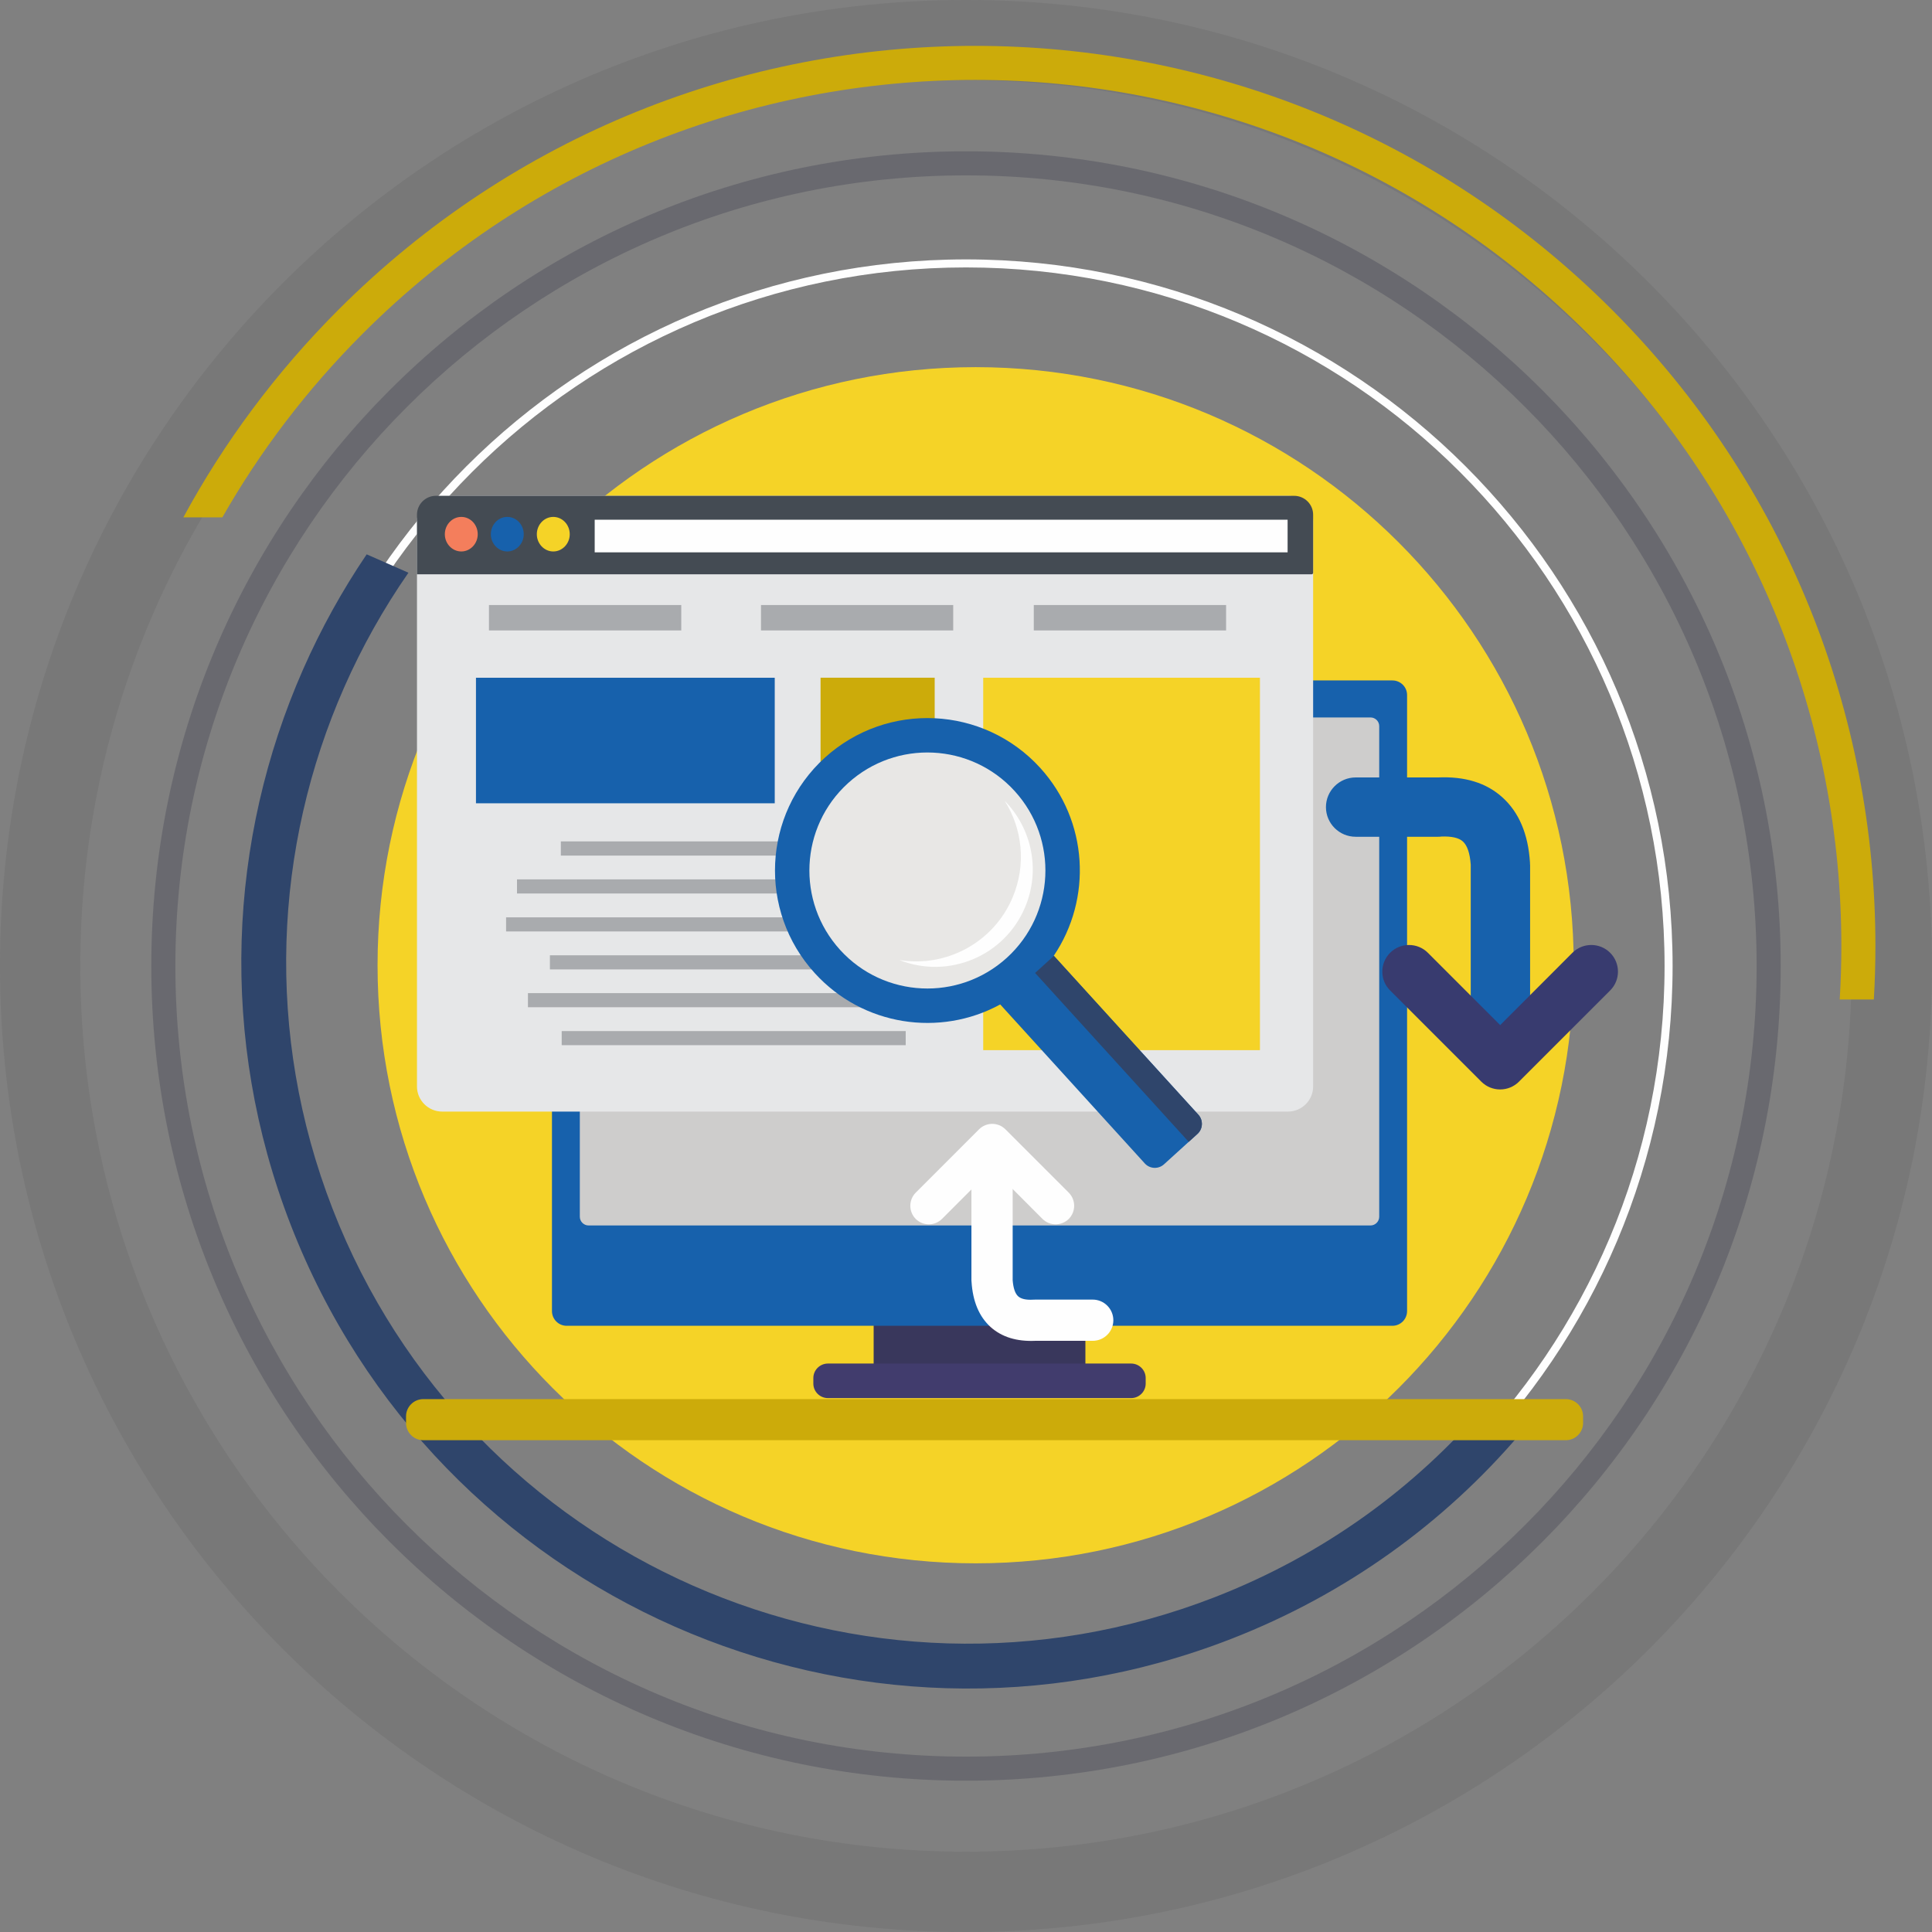
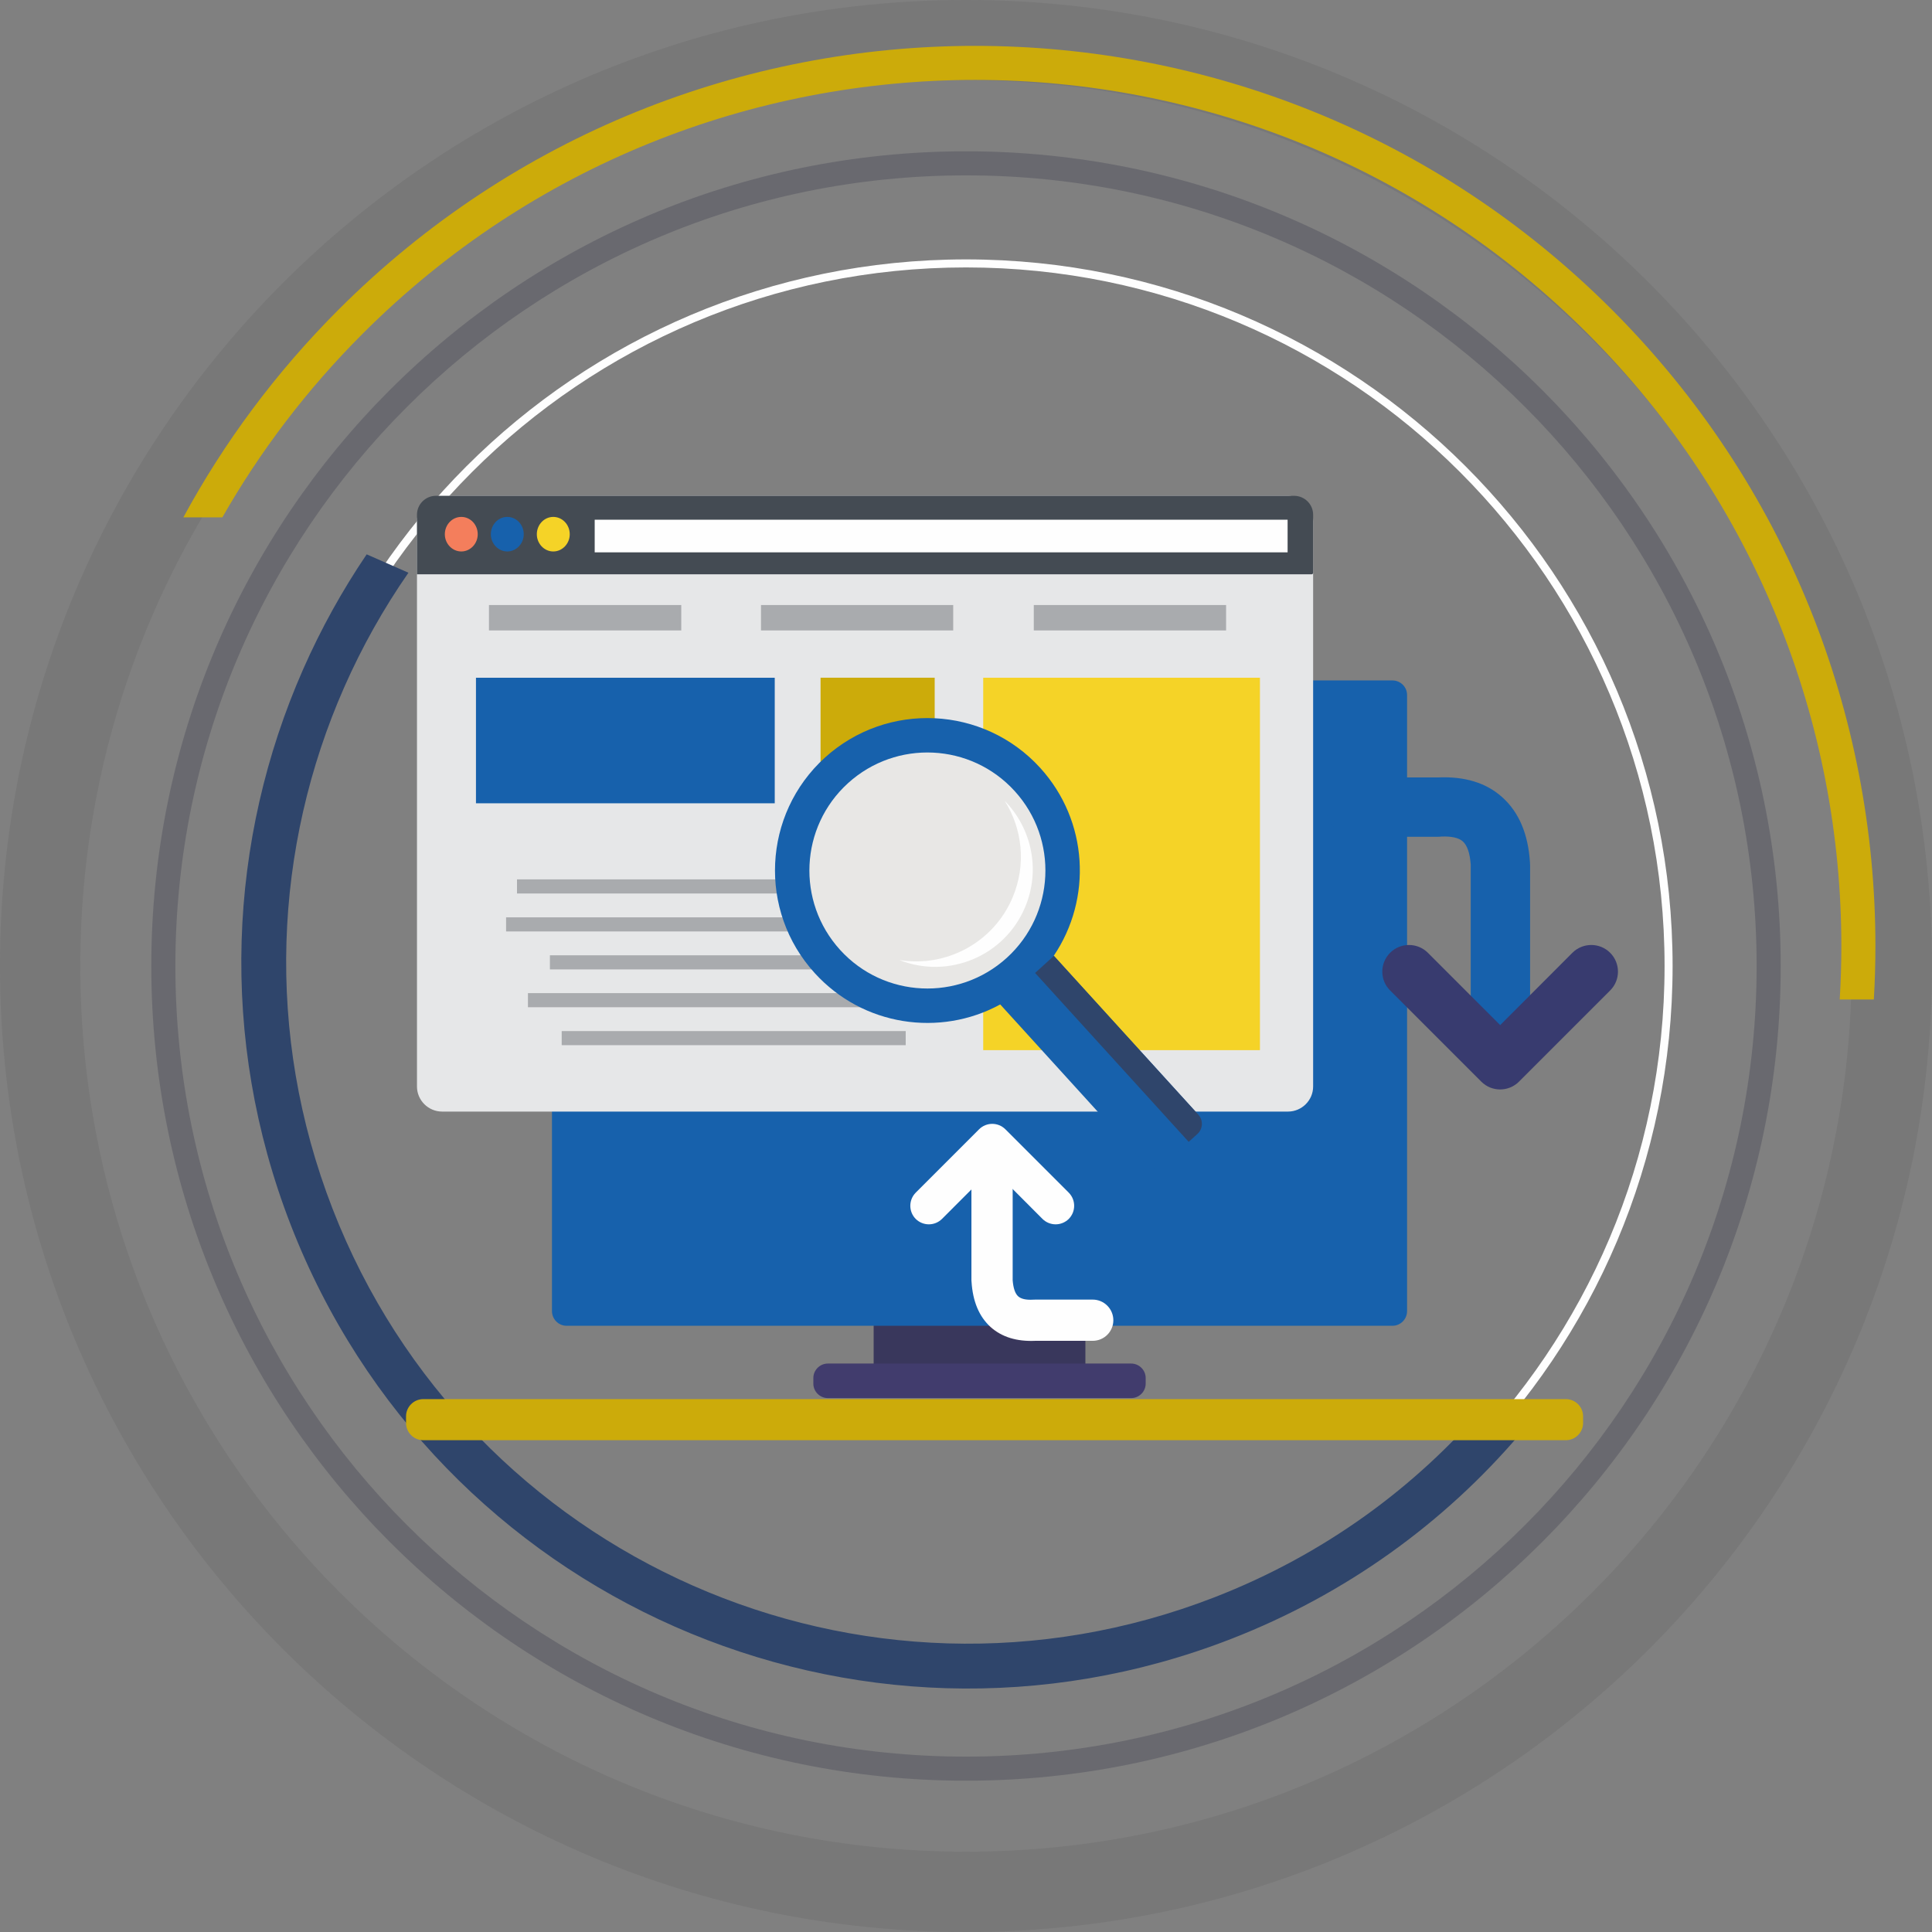
<svg xmlns="http://www.w3.org/2000/svg" xml:space="preserve" width="3000px" height="3000px" version="1.0" style="shape-rendering:geometricPrecision; text-rendering:geometricPrecision; image-rendering:optimizeQuality; fill-rule:evenodd; clip-rule:evenodd" viewBox="0 0 300000 300000">
  <rect x="0" y="0" width="300000" height="300000" fill="#808080" stroke="none" />
  <defs>
    <style type="text/css">
   
    .fil15 {fill:#FEFEFE}
    .fil11 {fill:#E6E7E8}
    .fil16 {fill:#A9ABAE}
    .fil13 {fill:#F47E5C}
    .fil18 {fill:#E8E7E5}
    .fil9 {fill:#CECDCC}
    .fil12 {fill:#444B53}
    .fil10 {fill:#413C6D}
    .fil7 {fill:#39375C}
    .fil8 {fill:#1761AC}
    .fil17 {fill:#2F456B}
    .fil6 {fill:#CCAB0A}
    .fil14 {fill:#F5D327}
    .fil21 {fill:#FEFEFE;fill-rule:nonzero}
    .fil1 {fill:#FEFEFE;fill-rule:nonzero}
    .fil19 {fill:#1761AC;fill-rule:nonzero}
    .fil2 {fill:#2F456B;fill-rule:nonzero}
    .fil20 {fill:#383B6F;fill-rule:nonzero}
    .fil3 {fill:#CCAB0A;fill-rule:nonzero}
    .fil5 {fill:#F5D327;fill-rule:nonzero}
    .fil0 {fill:#373435;fill-rule:nonzero;fill-opacity:0.102}
    .fil4 {fill:#11132D;fill-rule:nonzero;fill-opacity:0.2}
   
  </style>
  </defs>
  <g id="Capa_x0020_1">
    <g id="_2187957232752">
      <g>
        <path class="fil0" d="M300000 150000c0,41421 -16790,78921 -43934,106066 -27145,27144 -64645,43934 -106066,43934 -41421,0 -78921,-16790 -106066,-43934 -27144,-27145 -43934,-64645 -43934,-106066 0,-41421 16790,-78921 43934,-106066 27145,-27144 64645,-43934 106066,-43934 41421,0 78921,16790 106066,43934 27144,27145 43934,64645 43934,106066zm-52747 97253c24889,-24889 40283,-59273 40283,-97253 0,-37980 -15394,-72364 -40283,-97253 -24889,-24889 -59273,-40283 -97253,-40283 -37980,0 -72364,15394 -97253,40283 -24889,24889 -40283,59273 -40283,97253 0,37980 15394,72364 40283,97253 24889,24889 59273,40283 97253,40283 37980,0 72364,-15394 97253,-40283z" />
        <path class="fil1" d="M259720 150000c0,30298 -12281,57729 -32136,77584 -19855,19855 -47286,32136 -77584,32136 -30299,0 -57729,-12281 -77584,-32136 -19855,-19855 -32136,-47286 -32136,-77584 0,-30299 12281,-57729 32136,-77584 19855,-19855 47285,-32136 77584,-32136 30298,0 57729,12281 77584,32136 19855,19855 32136,47285 32136,77584zm-33018 76702c19630,-19629 31772,-46748 31772,-76702 0,-29954 -12142,-57073 -31772,-76702 -19629,-19630 -46748,-31772 -76702,-31772 -29954,0 -57073,12142 -76702,31772 -19630,19629 -31772,46748 -31772,76702 0,29954 12142,57073 31772,76702 19629,19630 46748,31772 76702,31772 29954,0 57073,-12142 76702,-31772z" />
        <path class="fil2" d="M235975 222729c-11713,13713 -26891,24806 -44880,31791 -29029,11272 -59881,9709 -86293,-1928 -26411,-11638 -48383,-33352 -59655,-62382 -11272,-29030 -9710,-59881 1928,-86293 2741,-6220 6041,-12194 9863,-17839l6484 2856c-3895,5606 -7234,11566 -9976,17790 -10919,24780 -12385,53728 -1809,80966 10576,27239 31192,47612 55972,58531 24780,10919 53728,12385 80966,1809 16968,-6588 31270,-17074 42284,-30033l5116 4732z" />
        <path class="fil3" d="M250272 48065c27293,27293 40941,63070 40941,98844 0,2764 -82,5529 -245,8291l-5298 -1c170,-2760 255,-5526 255,-8290 0,-34421 -13131,-68842 -39393,-95104 -26263,-26263 -60684,-39394 -95104,-39394 -34419,0 -68840,13131 -95103,39394 -8712,8711 -15977,18322 -21799,28531l-6055 0c6280,-11588 14318,-22476 24114,-32271 27295,-27295 63070,-40942 98844,-40941 35773,0 71548,13646 98843,40941z" />
        <path class="fil4" d="M276507 150000c0,34933 -14160,66561 -37053,89454 -22893,22893 -54521,37053 -89454,37053 -34933,0 -66561,-14160 -89454,-37053 -22893,-22893 -37053,-54521 -37053,-89454 0,-34933 14160,-66561 37053,-89454 22893,-22893 54521,-37053 89454,-37053 34933,0 66561,14160 89454,37053 22893,22893 37053,54521 37053,89454zm-39697 86810c22216,-22216 35958,-52908 35958,-86810 0,-33902 -13742,-64594 -35958,-86810 -22216,-22216 -52908,-35958 -86810,-35958 -33902,0 -64594,13742 -86810,35958 -22216,22216 -35958,52908 -35958,86810 0,33902 13742,64594 35958,86810 22216,22216 52908,35958 86810,35958 33902,0 64594,-13742 86810,-35958z" />
      </g>
      <g>
-         <path class="fil5" d="M244368 149880c0,51293 -41580,92873 -92869,92873 -51292,0 -92872,-41580 -92872,-92873 0,-51289 41580,-92869 92872,-92869 51289,0 92869,41580 92869,92869z" />
        <path class="fil6" d="M65723 217255l177429 0c1466,0 2670,1204 2670,2672l0 1035c0,1469 -1204,2673 -2670,2673l-177429 0c-1469,0 -2674,-1204 -2674,-2673l0 -1035c0,-1468 1205,-2672 2674,-2672l0 0z" />
        <polygon class="fil7" points="135660,213843 168540,213843 168540,203711 135660,203711 " />
        <path class="fil8" d="M87989 105658l128221 0c1264,0 2279,1014 2279,2261l0 95667c0,1257 -1015,2282 -2279,2282l-128221 0c-1262,0 -2279,-1025 -2279,-2282l0 -95667c0,-1247 1017,-2261 2279,-2261l0 0z" />
-         <path class="fil9" d="M91387 111405l121427 0c741,0 1350,602 1350,1341l0 76190c0,739 -609,1352 -1350,1352l-121427 0c-742,0 -1352,-613 -1352,-1352l0 -76190c0,-739 610,-1341 1352,-1341l0 0z" />
        <path class="fil10" d="M128561 211730l47077 0c1249,0 2263,1015 2263,2250l0 867c0,1235 -1014,2249 -2263,2249l-47077 0c-1247,0 -2265,-1014 -2265,-2249l0 -867c0,-1235 1018,-2250 2265,-2250l0 0z" />
        <path class="fil11" d="M68653 76991l131344 0c2148,0 3905,1753 3905,3908l0 87819c0,2134 -1757,3888 -3905,3888l-131344 0c-2148,0 -3905,-1754 -3905,-3888l0 -87819c0,-2155 1757,-3908 3905,-3908l0 0z" />
        <path class="fil12" d="M67680 76991l133274 0c1626,0 2948,1320 2948,2926l0 9020c0,148 -116,243 -249,243l-138905 0 0 -9263c0,-1606 1321,-2926 2932,-2926l0 0z" />
        <path class="fil13" d="M71631 85631c1408,0 2551,-1215 2551,-2672 0,-1490 -1143,-2694 -2551,-2694 -1410,0 -2558,1204 -2558,2694 0,1457 1148,2672 2558,2672l0 0z" />
        <path class="fil8" d="M78771 85631c1409,0 2555,-1215 2555,-2672 0,-1490 -1146,-2694 -2555,-2694 -1407,0 -2554,1204 -2554,2694 0,1457 1147,2672 2554,2672l0 0z" />
        <path class="fil14" d="M85911 85631c1411,0 2558,-1215 2558,-2672 0,-1490 -1147,-2694 -2558,-2694 -1405,0 -2553,1204 -2553,2694 0,1457 1148,2672 2553,2672l0 0z" />
        <polygon class="fil15" points="92344,85768 199938,85768 199938,80702 92344,80702 " />
        <polygon class="fil16" points="75926,97895 105787,97895 105787,93947 75926,93947 " />
        <polygon class="fil16" points="118167,97895 148014,97895 148014,93947 118167,93947 " />
        <polygon class="fil16" points="160527,97895 190386,97895 190386,93947 160527,93947 " />
-         <polygon class="fil16" points="87089,132858 140493,132858 140493,130651 87089,130651 " />
        <polygon class="fil16" points="80280,138741 133686,138741 133686,136549 80280,136549 " />
        <polygon class="fil14" points="152673,163067 195642,163067 195642,105238 152673,105238 " />
        <polygon class="fil16" points="78584,144635 131988,144635 131988,142443 78584,142443 " />
        <polygon class="fil16" points="85390,150529 138796,150529 138796,148337 85390,148337 " />
        <polygon class="fil8" points="73908,124735 120302,124735 120302,105241 73908,105241 " />
        <polygon class="fil6" points="127415,124207 145138,124207 145138,105234 127415,105234 " />
        <polygon class="fil16" points="81979,156402 135398,156402 135398,154210 81979,154210 " />
        <polygon class="fil16" points="87220,162296 140638,162296 140638,160106 87220,160106 " />
        <path class="fil8" d="M128083 117647c9683,-8778 24649,-8070 33446,1595 7490,8250 8071,20323 2103,29164l22458 24696c767,856 710,2187 -146,2968l-5197 4722c-856,782 -2193,729 -2976,-127l-22456 -24696c-9348,5102 -21325,3370 -28815,-4880 -8798,-9675 -8085,-24643 1583,-33442l0 0z" />
        <path class="fil17" d="M163648 148427l22442 24675c767,856 710,2187 -146,2968l-1364 1236 -23850 -26227 2918 -2652z" />
        <path class="fil18" d="M131681 121608c7493,-6802 19076,-6253 25885,1236 6807,7489 6256,19077 -1234,25890 -7491,6802 -19076,6253 -25882,-1236 -6810,-7500 -6259,-19077 1231,-25890l0 0z" />
        <path class="fil15" d="M156012 124355c4151,4225 5617,10700 3166,16509 -3195,7606 -11890,11229 -19526,8208 7243,1193 14633,-2683 17594,-9739 2148,-5092 1495,-10648 -1234,-14978l0 0z" />
        <path class="fil19" d="M210507 129932c-2542,0 -4616,-2060 -4616,-4606 0,-2535 2074,-4605 4616,-4605l12758 0c29,0 45,0 59,0 4123,-180 7460,824 9971,3095 2557,2313 4007,5672 4282,10151 0,95 0,190 0,274l16 0 0 22235c0,2556 -2061,4616 -4602,4616 -2555,0 -4616,-2060 -4616,-4616l0 -22224c-130,-1796 -553,-2989 -1234,-3602 -623,-560 -1757,-813 -3325,-750 -188,32 -361,32 -551,32l-12758 0z" />
        <path class="fil20" d="M215862 153804c-1627,-1616 -1627,-4236 0,-5863 1612,-1605 4239,-1605 5850,0l11236 11239 11220 -11239c1612,-1605 4239,-1605 5850,0 1626,1627 1626,4247 0,5863l-14153 14154c-1611,1616 -4238,1616 -5850,0l-14153 -14154z" />
        <path class="fil21" d="M169672 201801c1770,0 3207,1437 3207,3211 0,1765 -1437,3190 -3207,3190l-8870 0c-14,0 -30,0 -42,0 -2862,127 -5183,-570 -6941,-2144 -1770,-1605 -2772,-3950 -2962,-7066 -14,-64 -14,-127 -14,-180l0 -15474c0,-1775 1438,-3212 3195,-3212 1770,0 3208,1437 3208,3212l0 15453c100,1257 391,2081 856,2503 451,402 1220,581 2322,518 117,0 248,-11 378,-11l8870 0z" />
        <path class="fil21" d="M165957 185197c1117,1130 1117,2947 0,4077 -1134,1119 -2948,1119 -4080,0l-7796 -7817 -7810 7817c-1133,1119 -2948,1119 -4080,0 -1117,-1130 -1117,-2947 0,-4077l9843 -9845c1132,-1120 2948,-1120 4078,0l9845 9845z" />
      </g>
    </g>
  </g>
</svg>